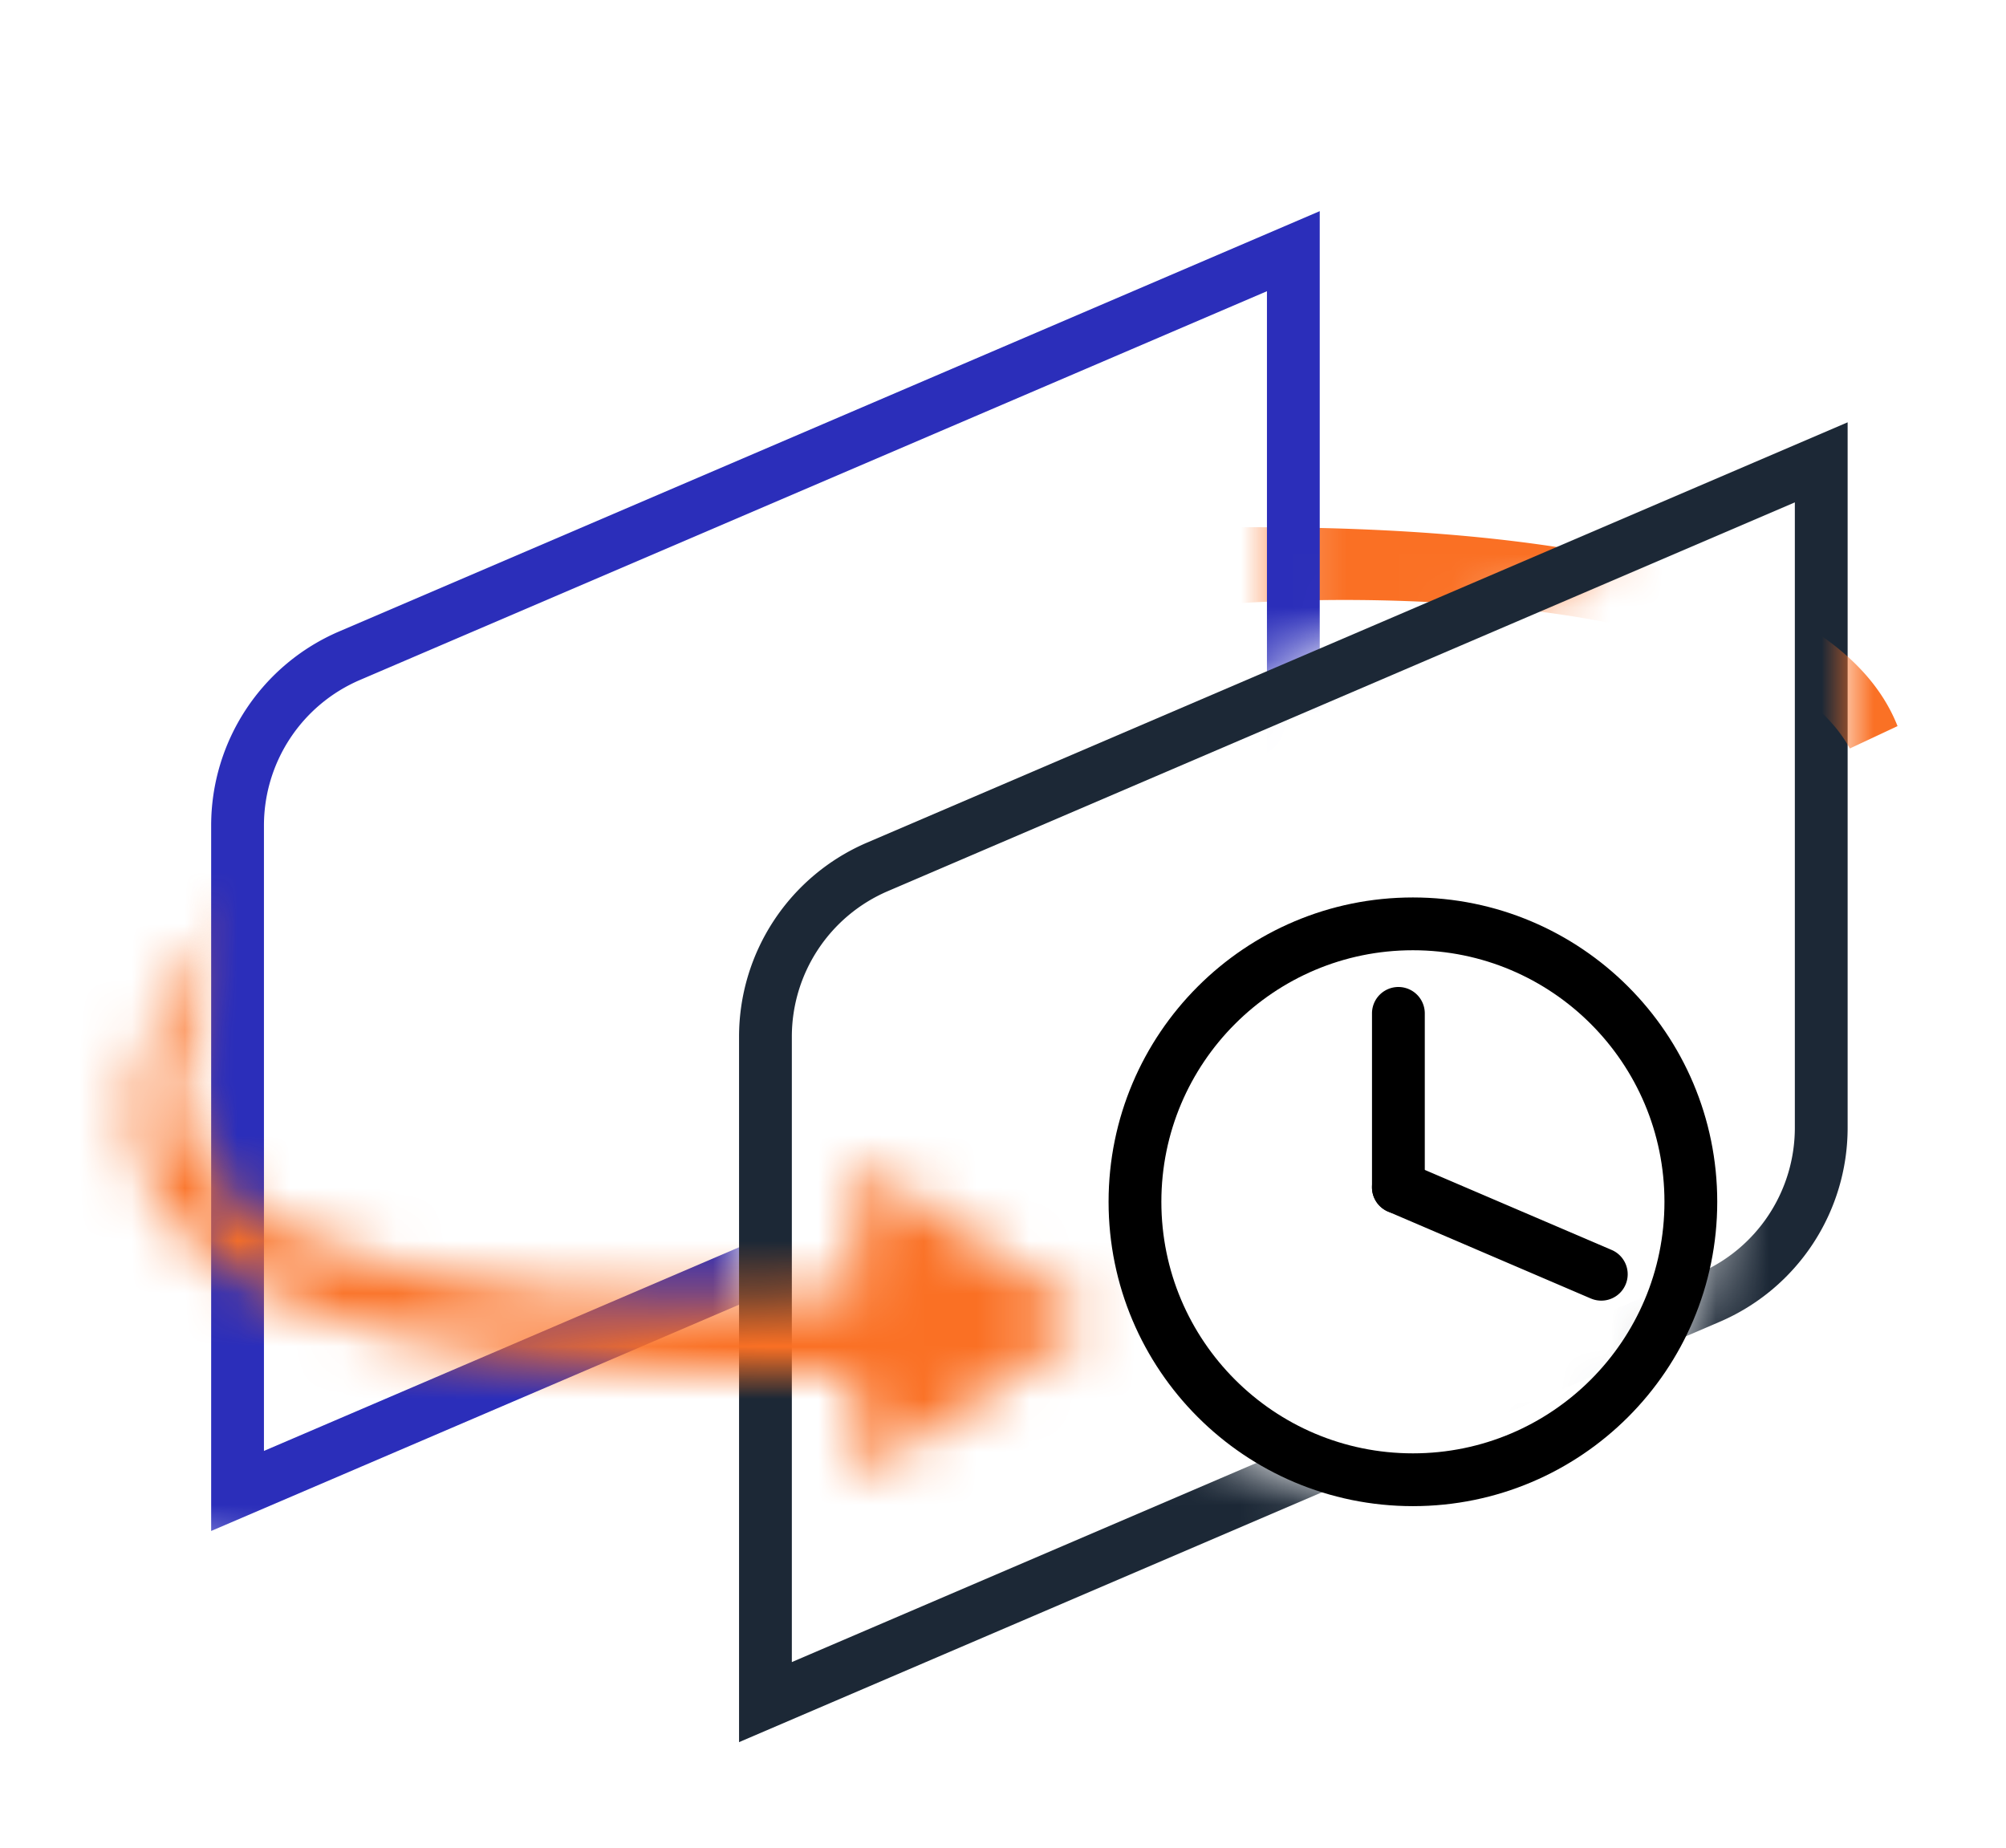
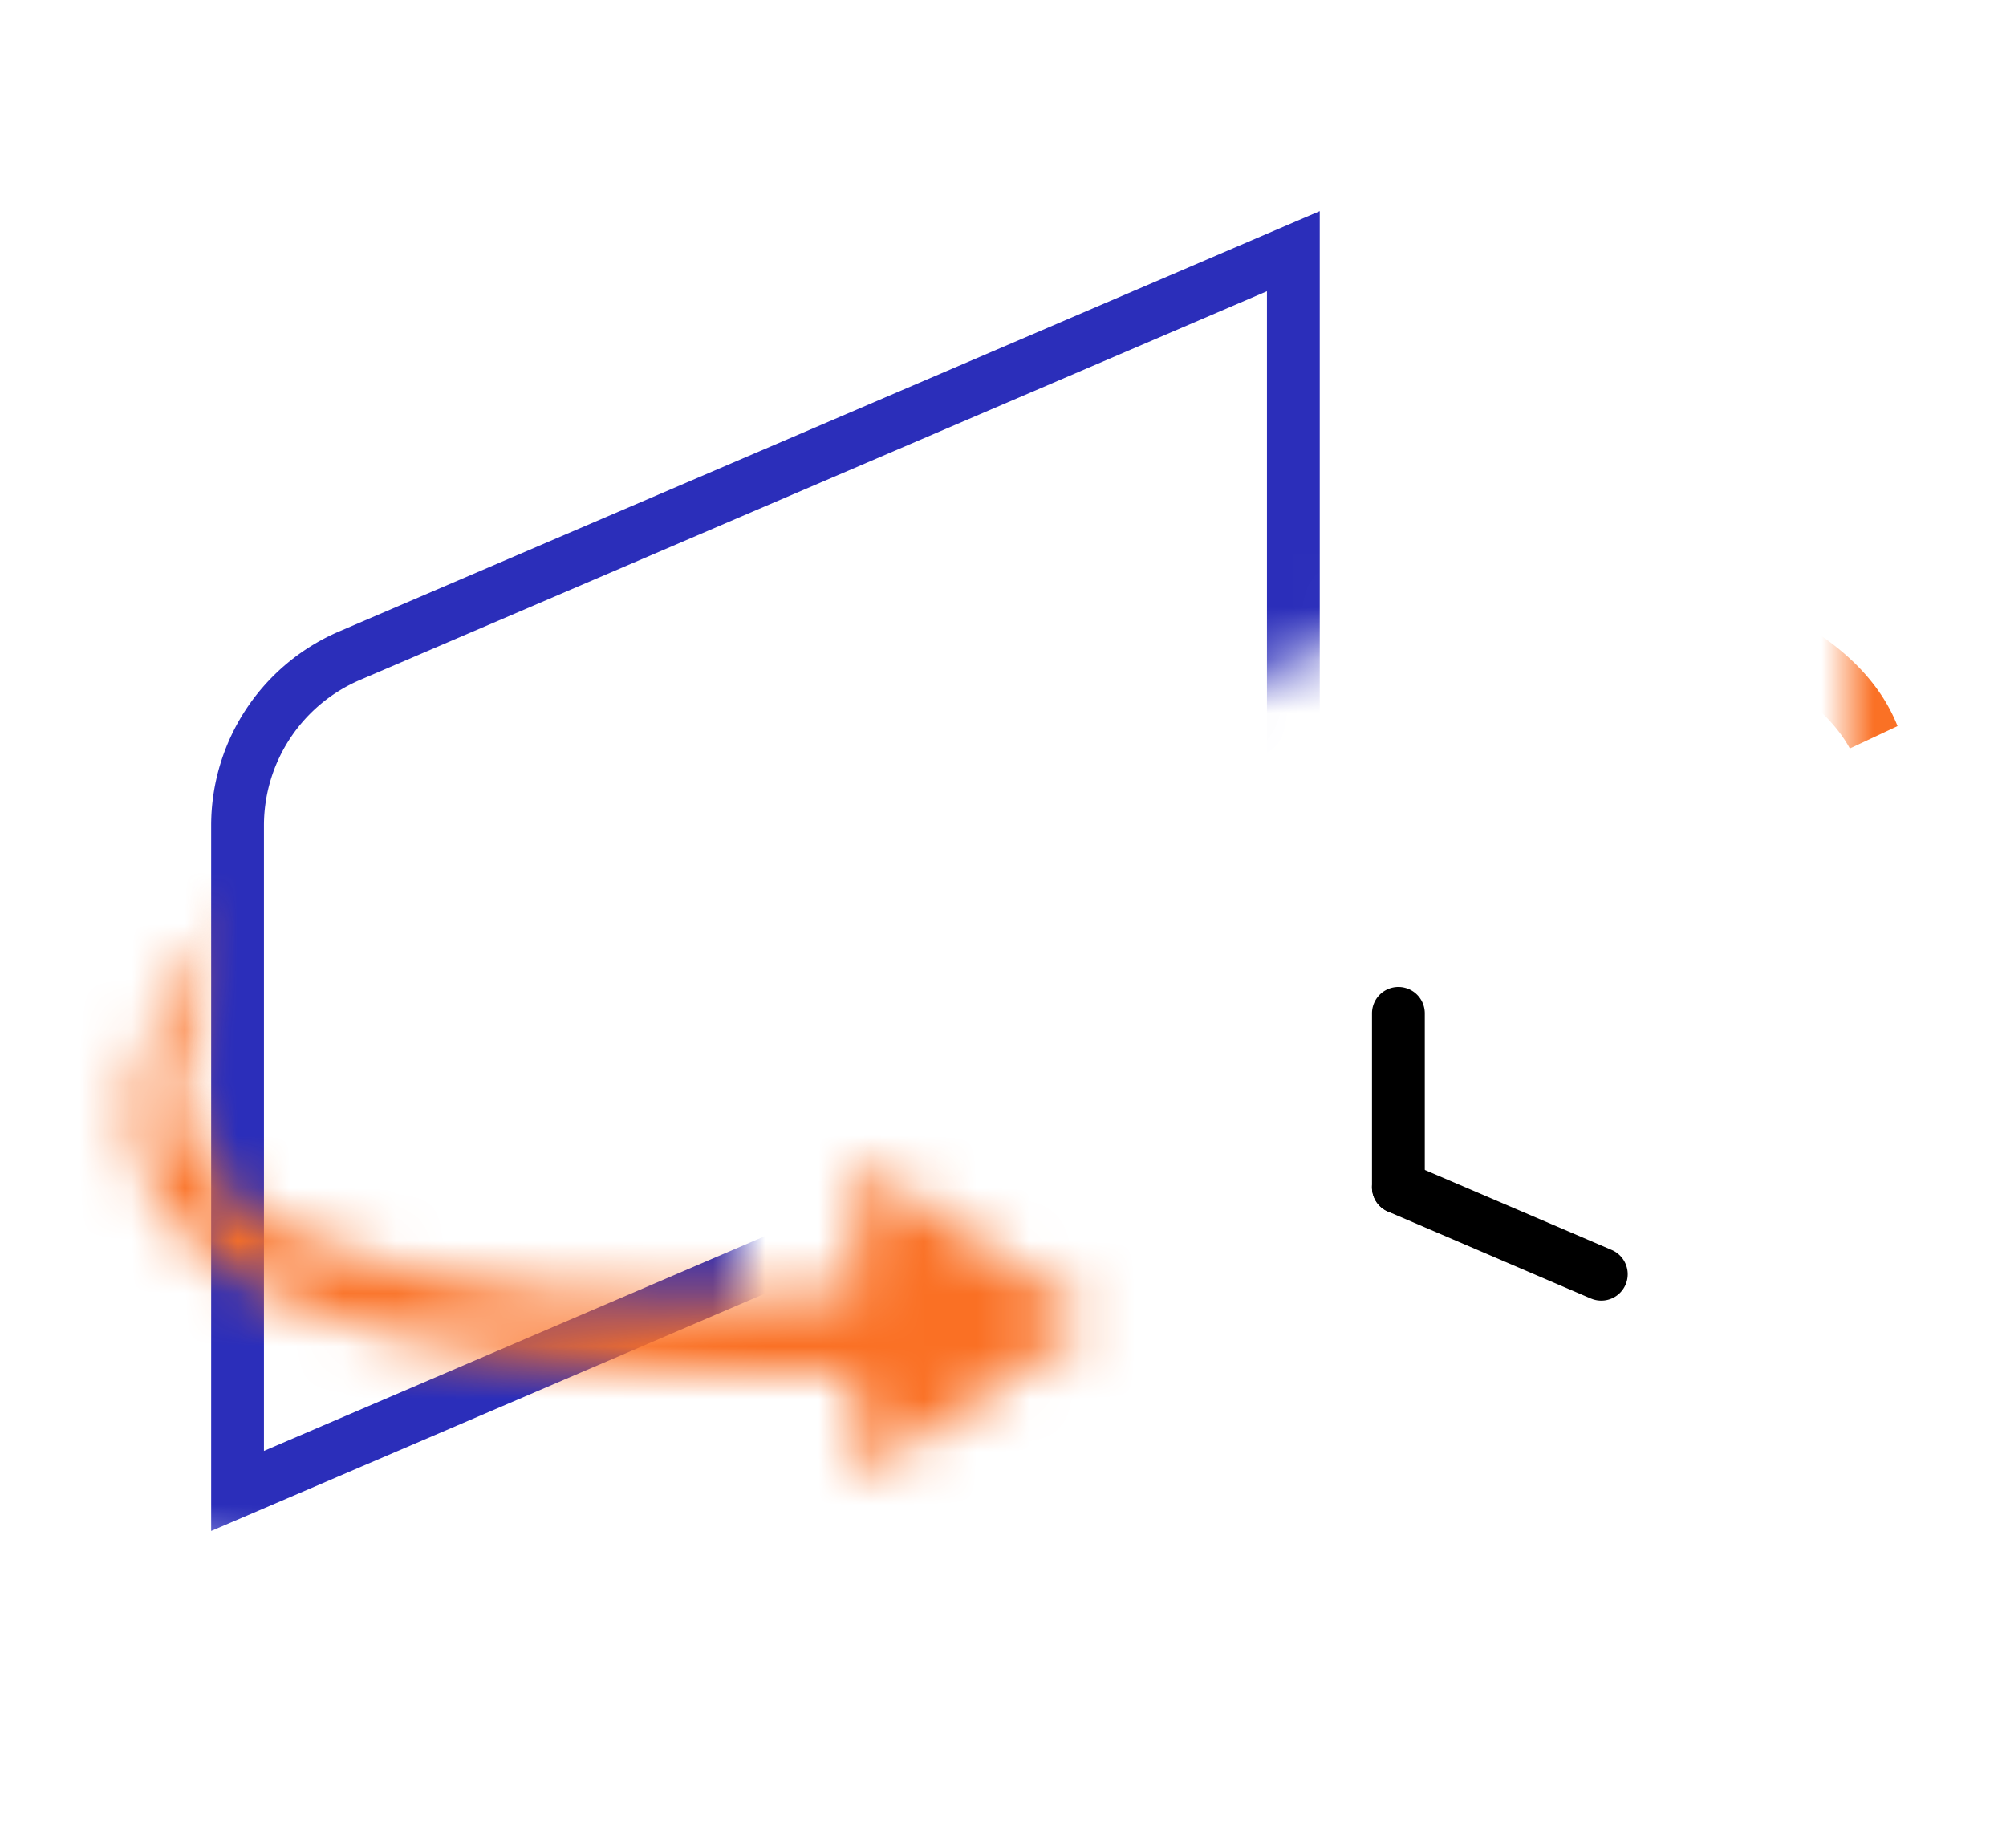
<svg xmlns="http://www.w3.org/2000/svg" width="38" height="35" fill="none">
  <mask id="mask0" maskUnits="userSpaceOnUse" x="24" y="6" width="7" height="8">
-     <path d="M24.213 6.912h6v4l-6 2.5v-6.5z" fill="#C4C4C4" />
-   </mask>
+     </mask>
  <g mask="url(#mask0)">
    <path d="M22 10v.51l.51-.01c4.873-.1 8.077.382 10.102 1.143 1.736.653 2.551 1.486 2.868 2.294-.418-.76-1.185-1.338-2.095-1.765-1.363-.64-3.18-1.011-5.094-1.186a33.042 33.042 0 00-5.836.016l-.455.041v2.023L18.901 11l3.1-2.066V10z" stroke="#FA7024" />
  </g>
  <mask id="mask1" maskUnits="userSpaceOnUse" x="0" y="0" width="35" height="34">
    <path d="M14 19.638a4 4 0 012.424-3.677L35 8l-8.444-6.433a4 4 0 00-4.329-.336L.5 13l2 16L14 33V19.638z" fill="#C4C4C4" />
  </mask>
  <g mask="url(#mask1)">
    <path d="M4.5 15.638a3.5 3.5 0 012.121-3.217L24.5 4.758v12.604a3.5 3.5 0 01-2.121 3.217L4.5 28.242V15.638z" stroke="#2B2EBA" />
  </g>
  <mask id="mask2" maskUnits="userSpaceOnUse" x="12" y="6" width="26" height="29">
    <path fill-rule="evenodd" clip-rule="evenodd" d="M38 6H12v29h26V6zm-6.081 19.35a5.765 5.765 0 10-10.308-5.17 5.765 5.765 0 0010.308 5.17z" fill="#C4C4C4" />
  </mask>
  <g mask="url(#mask2)">
-     <path d="M14.5 19.638a3.5 3.5 0 012.121-3.217L34.5 8.758v12.604a3.5 3.5 0 01-2.121 3.217l-1.192.511-2.859 1.225-2.858 1.225-10.97 4.702V19.638z" stroke="#1C2836" />
-   </g>
+     </g>
  <mask id="mask3" maskUnits="userSpaceOnUse" x="32" y="8" width="6" height="13">
    <path d="M35 9.5V8l2.5 6.5-1.5 6-3.5-.5H32l3-5V9.5z" fill="#FA7024" />
  </mask>
  <g mask="url(#mask3)">
    <path d="M22 10v.51l.51-.01c4.873-.1 8.077.382 10.102 1.143 1.736.653 2.551 1.486 2.868 2.294-.418-.76-1.185-1.338-2.095-1.765-1.363-.64-3.18-1.011-5.094-1.186a33.042 33.042 0 00-5.836.016l-.455.041v2.023L18.901 11l3.1-2.066V10z" stroke="#FA7024" />
  </g>
  <mask id="mask4" maskUnits="userSpaceOnUse" x="0" y="16" width="22" height="15">
    <path d="M4 16v5l5 .5 6-2 7 3.5v5l-6 3-9-.5L1 26l-1-8.5L4 16z" fill="#C4C4C4" />
  </mask>
  <g mask="url(#mask4)">
    <mask id="path-10-inside-1" fill="#fff">
      <path d="M16.22 26C-3.38 26.4 3 17.5 6 16.5c-7.5 7 2.888 8.667 10.22 8V22l4.5 3-4.5 3v-2z" />
    </mask>
    <path d="M6 16.5l16.376 17.545L-1.59-6.268 6 16.5zM16.22 26h24V1.505l-24.489.5.49 23.995zm0 2h-24v44.844L29.535 47.97 16.22 28zm4.5-3l13.314 19.97L63.987 25 34.034 5.03 20.72 25zm-4.5-3L29.535 2.03-7.78-22.843V22h24zm0 2.5l2.174 23.901 21.827-1.984V24.5h-24zM-1.59-6.268C-8.38-4.005-13.066.588-15.747 4.228c-2.759 3.745-7.312 11.905-5.11 22.452 2.519 12.064 11.762 18.135 18.346 20.61 6.248 2.349 13.036 2.831 19.223 2.705l-.98-47.99c-3.613.074-3.378-.407-1.352.355 2.36.888 9.711 4.746 11.75 14.51 1.722 8.247-1.9 14.02-3.231 15.827-1.254 1.702-4.017 4.808-9.309 6.571L-1.589-6.268zM-7.78 26v2h48v-2h-48zm37.314 21.97l4.5-3L7.408 5.03l-4.5 3 26.626 39.94zm4.5-42.94l-4.5-3L2.908 41.97l4.5 3L34.034 5.03zM-7.78 22v2.5h48V22h-48zM14.048.599a8.739 8.739 0 01-1.397.015c-.672-.06.741-.069 3.089 1.033 1.869.876 11.282 6.053 11.651 18.434.155 5.196-1.57 9.01-2.71 10.953-1.124 1.913-2.184 2.898-2.305 3.011l-32.752-35.09C-13.29 1.676-20.948 9.44-20.588 21.513c.437 14.641 11.5 21.506 15.944 23.59 4.924 2.31 9.84 3.031 12.943 3.314 3.483.317 6.971.268 10.095-.016L14.048.6z" fill="#FA7024" mask="url(#path-10-inside-1)" />
  </g>
-   <circle cx="26.765" cy="22.765" r="5.265" stroke="#000" />
  <path d="M25.99 22.49a.5.5 0 101 0h-1zm1-3.294a.5.5 0 10-1 0h1zm0 3.294v-3.294h-1v3.294h1z" fill="#000" />
  <path d="M26.687 22.03a.5.5 0 10-.394.92l.394-.92zm3.45 2.567a.5.5 0 00.393-.92l-.394.92zm-3.844-1.647l3.843 1.647.394-.92-3.843-1.646-.394.919z" fill="#000" />
</svg>